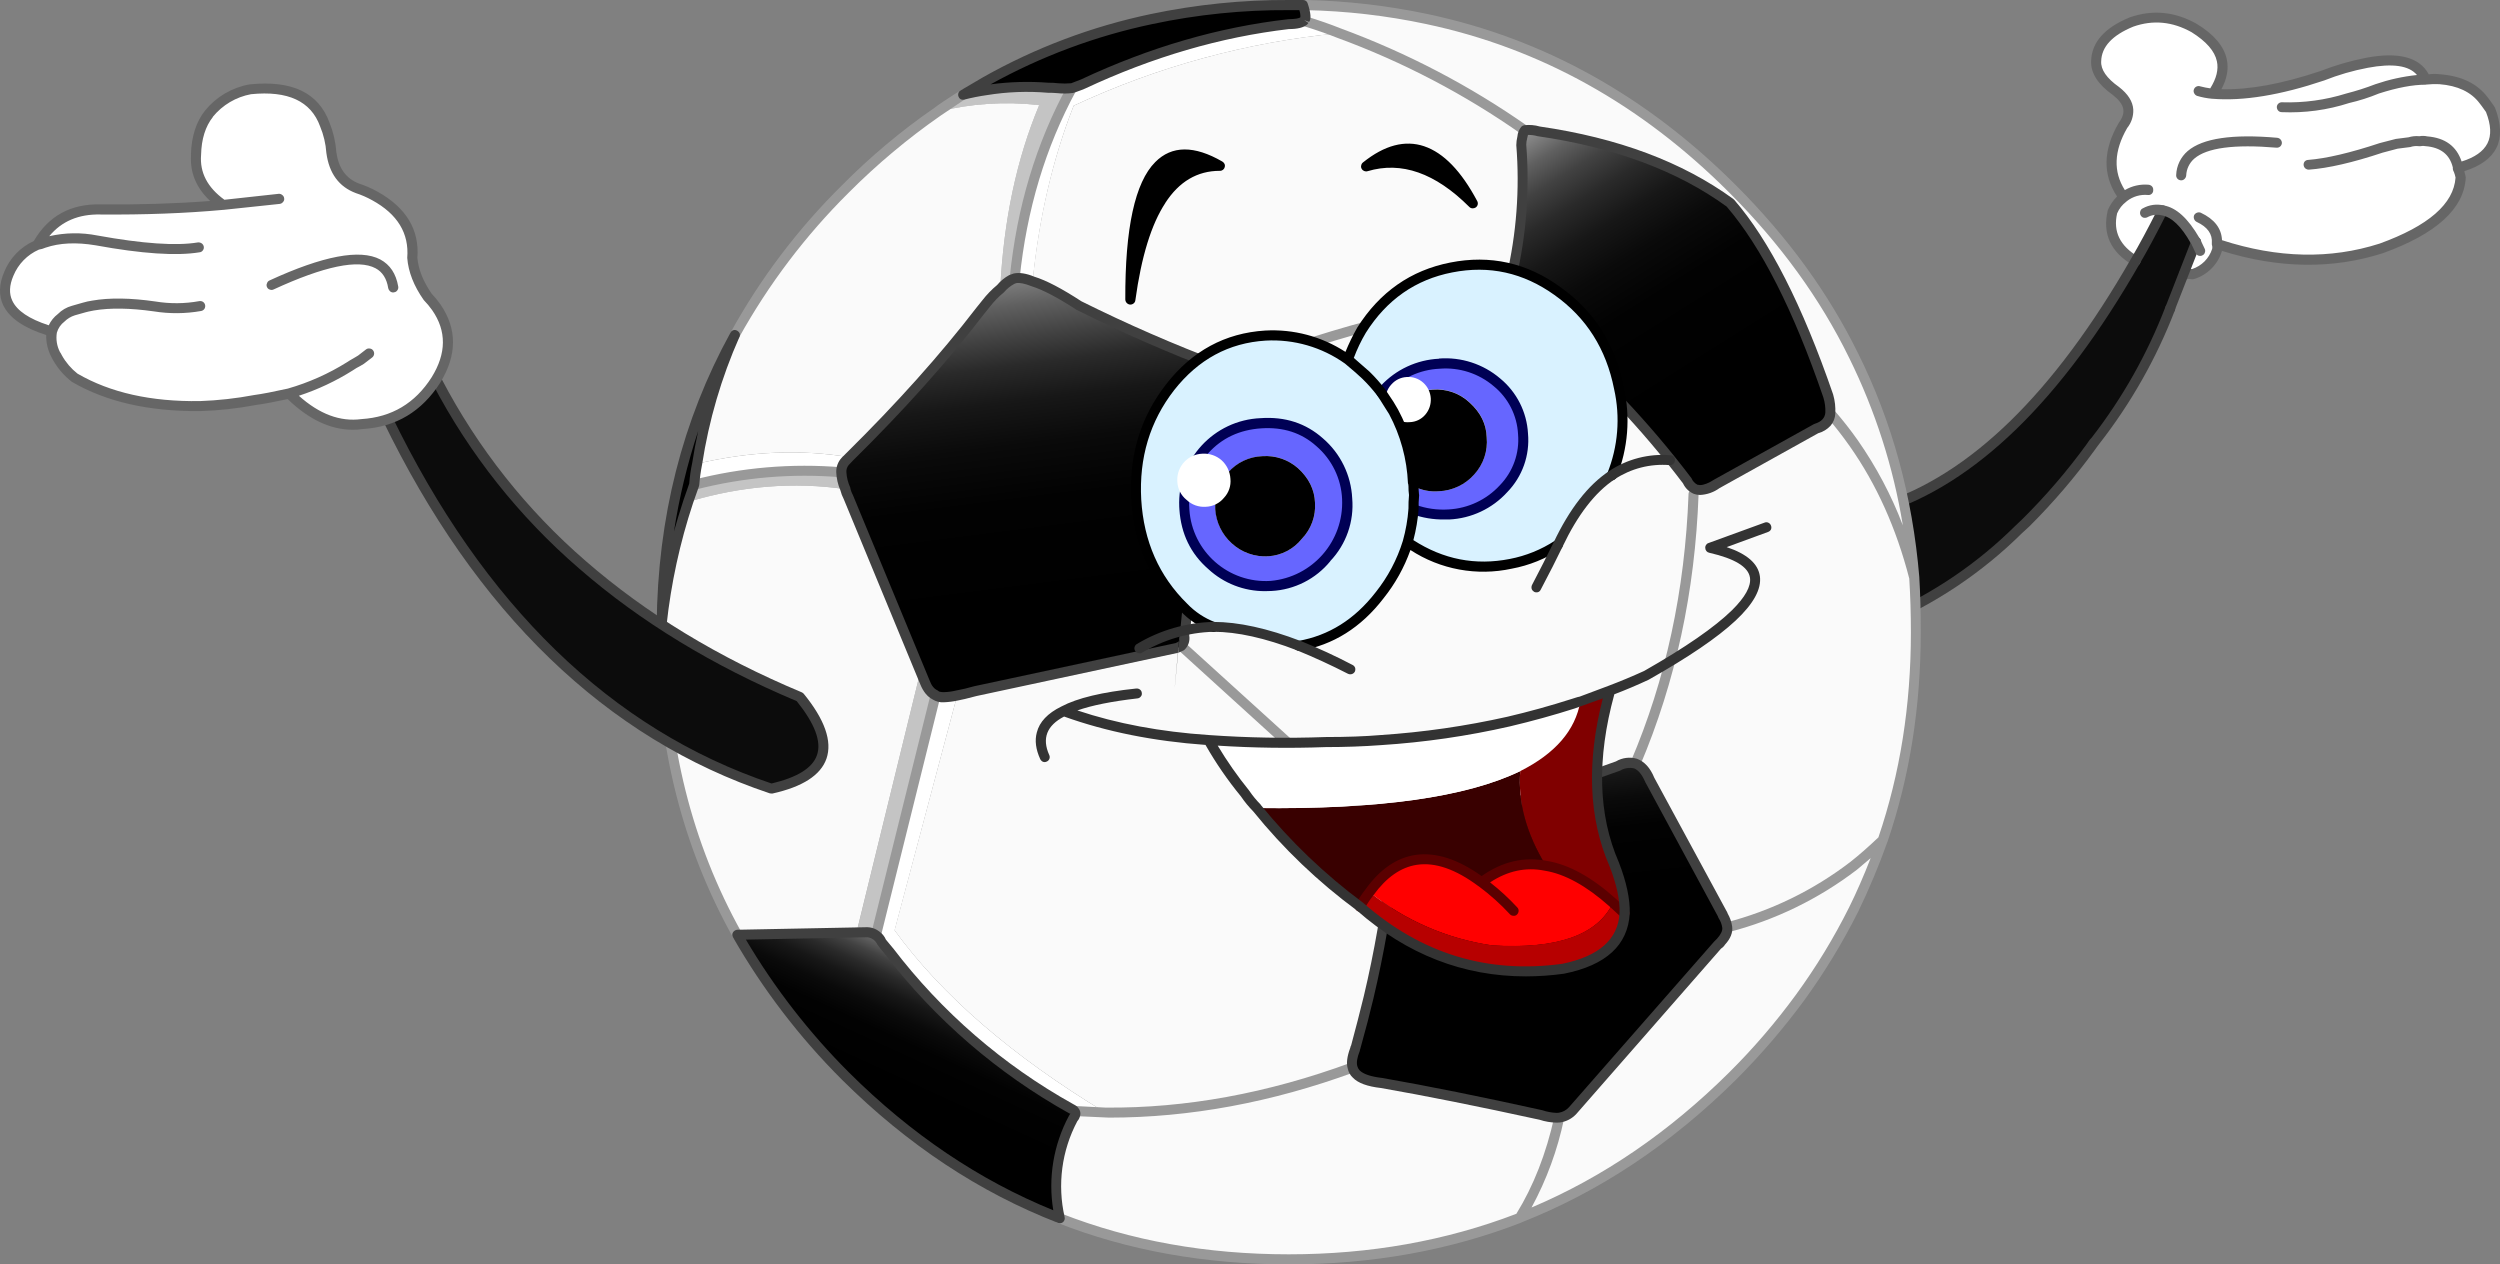
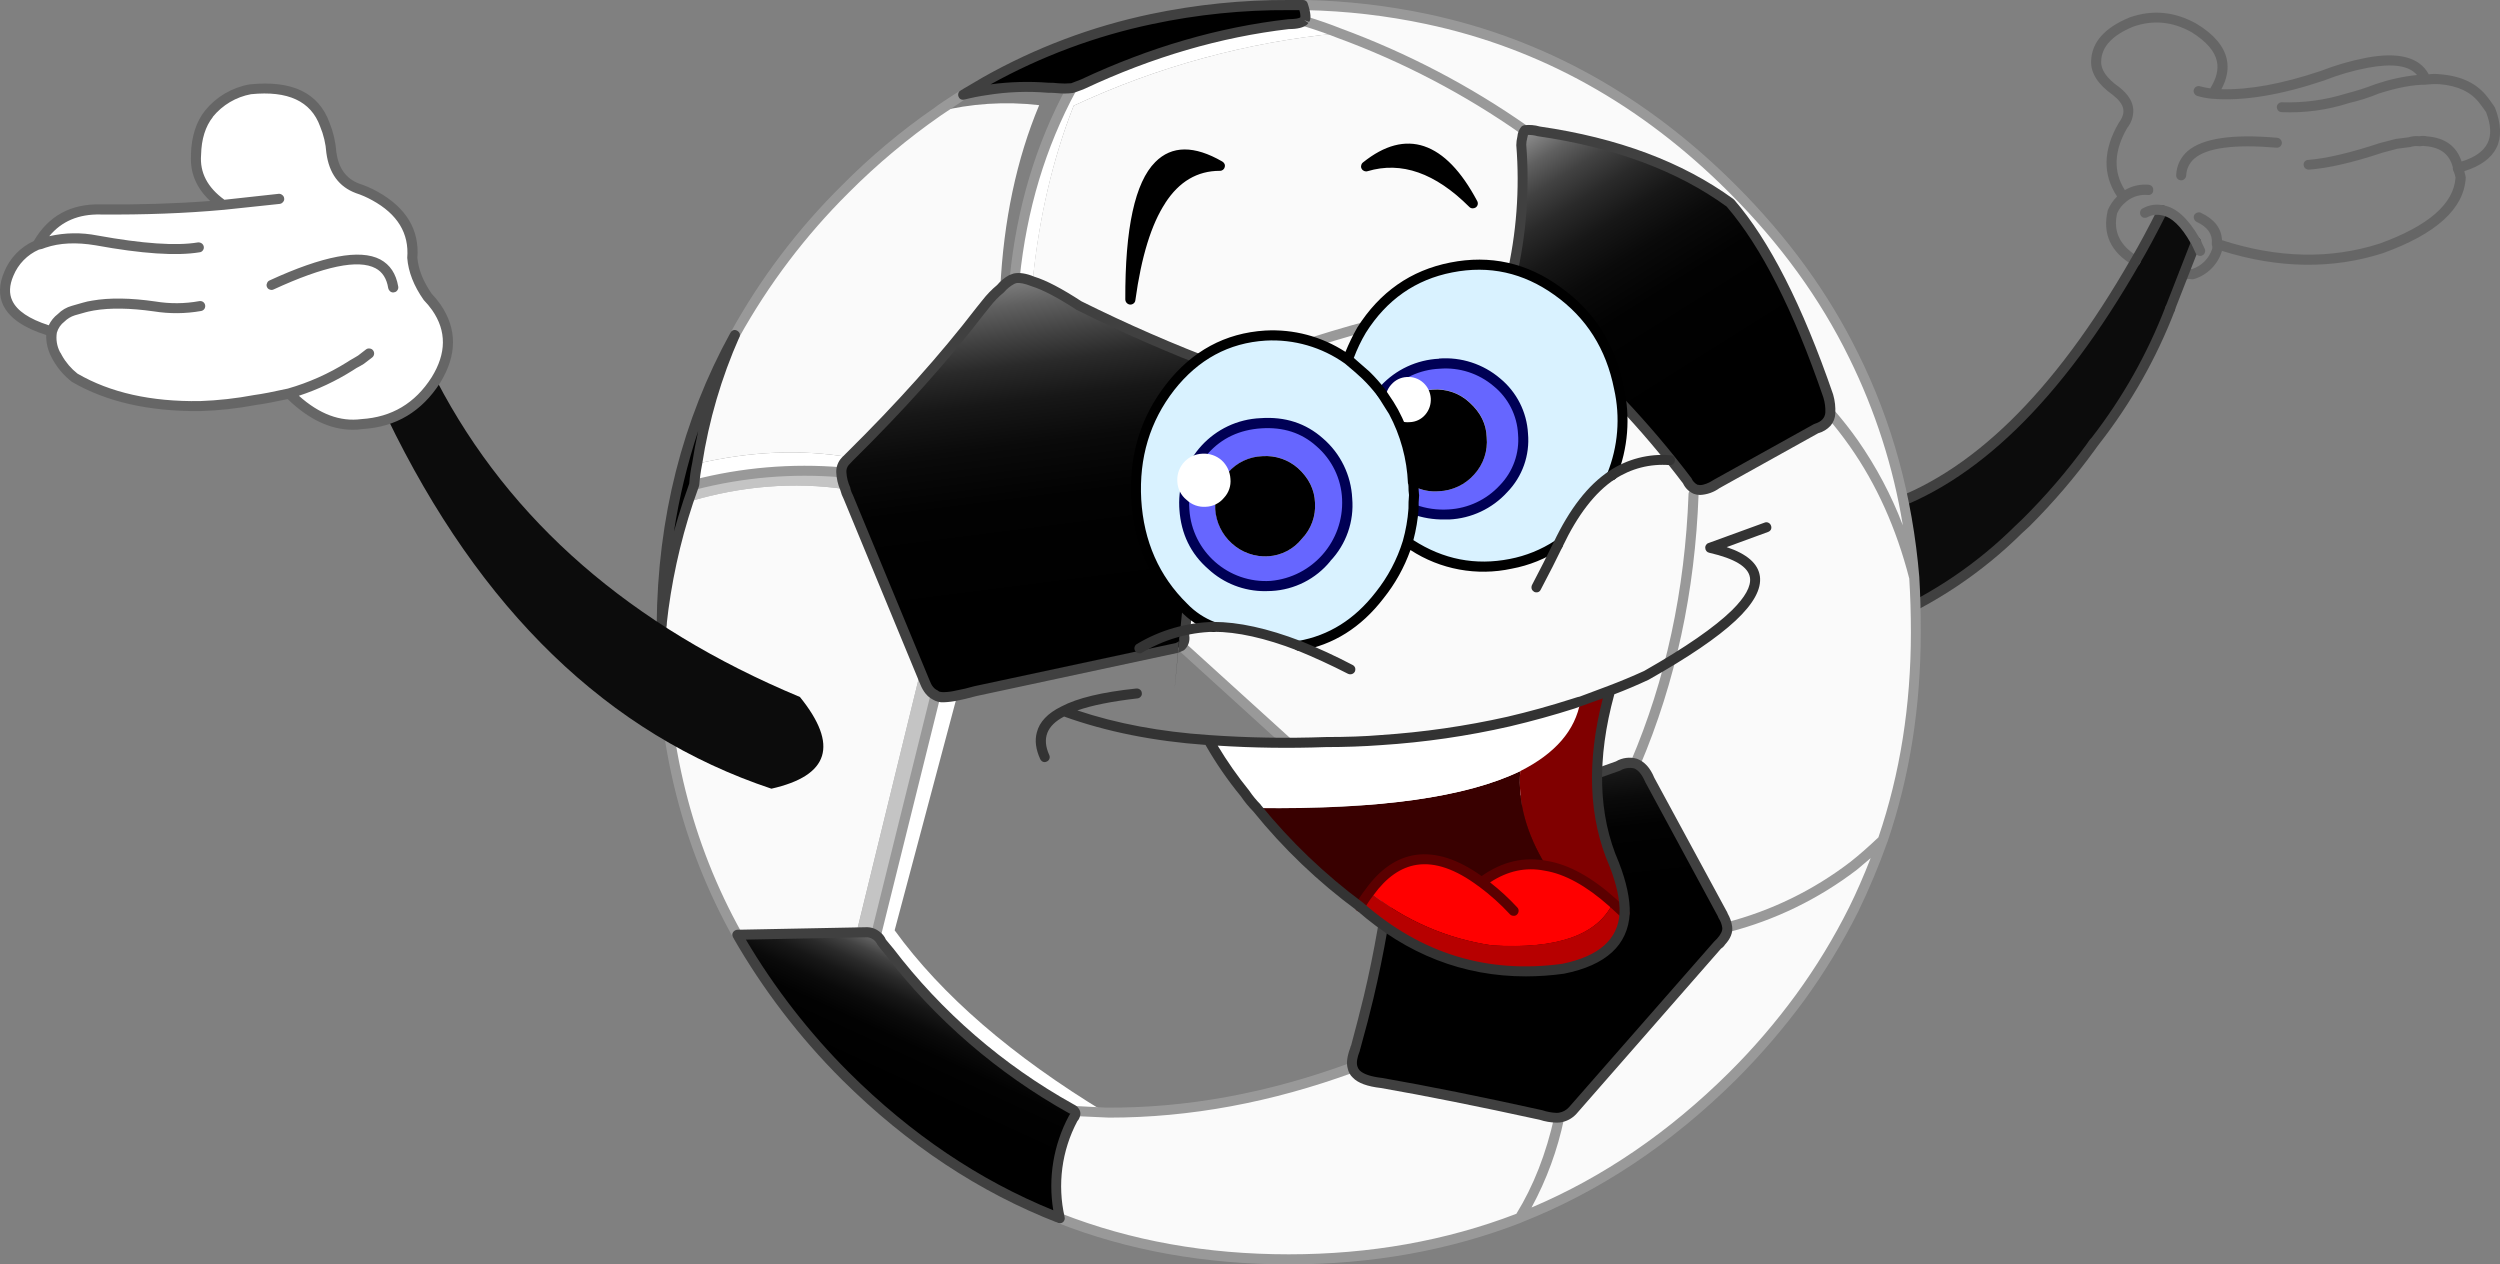
<svg xmlns="http://www.w3.org/2000/svg" version="1.0" id="Layer_1" x="0px" y="0px" viewBox="0 0 987.27 499.26" enable-background="new 0 0 987.27 499.26" xml:space="preserve">
  <rect x="0" y="0" width="987.27" height="499.26" fill="#808080" stroke="none" />
  <title>soccer1_0005</title>
-   <path fill="#FFFFFF" d="M963.41,31.25c-1.846-0.123-3.699-0.052-5.53,0.21c-2.74-6.853-10.463-9.097-23.17-6.73  c-6.012,1.155-11.9,2.886-17.58,5.17c-16.96,5.713-31.393,8.077-43.3,7.09c6.853-10,4.42-18.623-7.3-25.87  c-8.213-4.58-16.457-5.38-24.73-2.4c-9.12,3.687-13.787,8.837-14,15.45c-0.187,4,2.437,7.943,7.87,11.83  c5.333,4.16,6.253,8.647,2.76,13.46c-6.14,10.533-6.07,20.03,0.21,28.49c-1.926,1.406-3.422,3.321-4.32,5.53  c-2,8.313,1.023,14.833,9.07,19.56c3.027-5.1,6.593-11.767,10.7-20c4.44,0.753,8.717,4.753,12.83,12l0.43,0.43l-4.75,12.69  c0.438,0.145,0.912,0.145,1.35,0c0.593-0.019,1.187,0.028,1.77,0.14c4.648-1.298,8.311-4.881,9.71-9.5  c0.189-0.839,0.189-1.711,0-2.55c22.913,7.7,44.527,8.29,64.84,1.77c20.293-7.233,30.77-16.573,31.43-28.02  c-0.188-0.939-0.449-1.862-0.78-2.76c-0.248-0.27-0.328-0.653-0.21-1c13.087-3.493,17.363-11.07,12.83-22.73  c-0.047-0.093-0.967-1.427-2.76-4C977.047,34.663,971.257,31.91,963.41,31.25z" />
  <path fill="#0C0C0C" d="M867.32,95.53l-0.43-0.43c-4.113-7.273-8.39-11.273-12.83-12c-4.113,8.22-7.68,14.887-10.7,20  c-30.807,53.767-64.35,86.39-100.63,97.87l0.21,44.5c20.206-8.478,38.588-20.773,54.14-36.21l3-2.76  c9.343-9.314,17.942-19.345,25.72-30c0.38-0.52,0.9-1.253,1.56-2.2c12.435-15.922,22.425-33.61,29.64-52.48L867.32,95.53z" />
  <path fill="#404040" d="M858.81,121c-0.203-0.477-0.583-0.857-1.06-1.06c-0.508-0.189-1.071-0.164-1.56,0.07  c-0.475,0.187-0.841,0.575-1,1.06c-7.138,18.598-16.973,36.045-29.19,51.78c-0.483,0.472-0.912,0.995-1.28,1.56l-0.57,0.85  c-7.682,10.587-16.21,20.533-25.5,29.74l-2.91,2.76c-14.683,14.55-31.903,26.293-50.81,34.65l-0.21-41.53c0-1.105-0.895-2-2-2  s-2,0.895-2,2l0.21,44.5c0.002,0.649,0.319,1.257,0.85,1.63c0.336,0.222,0.728,0.343,1.13,0.35l0.78-0.14  c20.428-8.611,39.022-21.047,54.78-36.64l3-2.76c9.414-9.383,18.065-19.501,25.87-30.26l0.71-1c0.251-0.4,0.536-0.778,0.85-1.13  c12.568-16.063,22.678-33.904,30-52.94C859.083,122.003,859.05,121.461,858.81,121z" />
  <path fill="#666666" d="M859.87,70.58c0.379,0.38,0.884,0.608,1.42,0.64h0.07c0.51,0.005,0.998-0.201,1.35-0.57  c0.369-0.358,0.597-0.837,0.64-1.35c0.103-2.564,1.257-4.972,3.19-6.66c4.973-4.293,15.793-5.733,32.46-4.32  c0.511,0.044,1.019-0.11,1.42-0.43c0.406-0.339,0.661-0.824,0.71-1.35c0.043-1.084-0.762-2.015-1.84-2.13  c-17.667-1.56-29.453,0.187-35.36,5.24c-2.755,2.378-4.399,5.793-4.54,9.43c-0.055,0.545,0.127,1.088,0.5,1.49 M901.13,40.38  c-0.529,0.003-1.036,0.206-1.42,0.57c-0.369,0.352-0.575,0.84-0.57,1.35c0.003,0.529,0.206,1.036,0.57,1.42  c0.352,0.369,0.84,0.575,1.35,0.57c9.028,0.396,18.053-0.826,26.65-3.61c4.018-0.924,7.951-2.182,11.76-3.76  c7.227-2.313,13.343-3.47,18.35-3.47l0.43-0.07h0.07c1.661-0.177,3.332-0.223,5-0.14c7.227,0.567,12.517,3.07,15.87,7.51l0.92,1.2  c0.947,1.273,1.49,2.03,1.63,2.27c2,5.1,2.19,9.233,0.57,12.4s-5.02,5.553-10.2,7.16c-2-6.047-6.513-9.353-13.54-9.92  c-1.024-0.235-2.086-0.259-3.12-0.07c-1.454-0.141-2.922,0.005-4.32,0.43l-5,0.64l-6.31,1.63c-11.667,3.873-21.117,6.093-28.35,6.66  c-0.518,0.022-1.005,0.253-1.35,0.64c-0.668,0.879-0.497,2.134,0.382,2.803c0.358,0.272,0.798,0.416,1.248,0.407  c7.7-0.567,17.433-2.81,29.2-6.73l5.88-1.56l5-0.64c1.07-0.365,2.208-0.485,3.33-0.35h0.71c0.659-0.144,1.341-0.144,2,0  c5.953,0.473,9.543,3.283,10.77,8.43c-0.055,0.621,0.096,1.243,0.43,1.77c0.279,0.713,0.493,1.449,0.64,2.2  c-0.707,10.393-10.707,19.087-30,26.08c-19.467,6.233-40.207,5.783-62.22-1.35c-0.213-4.7-3.013-8.317-8.4-10.85  c-0.478-0.192-1.012-0.192-1.49,0c-0.493,0.173-0.898,0.532-1.13,1c-0.192,0.478-0.192,1.012,0,1.49c0.173,0.493,0.532,0.898,1,1.13  c4.3,2,6.3,4.81,6,8.43v0.5l0.07,0.28c0.147,0.459,0.171,0.949,0.07,1.42c-1.2,3.792-4.157,6.771-7.94,8l-1.7-0.07  c-0.239-0.018-0.479,0.006-0.71,0.07c-0.515-0.191-1.088-0.139-1.56,0.14c-0.468,0.232-0.827,0.637-1,1.13  c-0.193,0.491-0.141,1.044,0.14,1.49c0.232,0.468,0.637,0.827,1.13,1c0.738,0.324,1.568,0.374,2.34,0.14l1.42,0.14l0.64-0.07  c5.287-1.598,9.433-5.722,11.06-11v-0.15c22.393,6.993,43.583,7.3,63.57,0.92c21.167-7.653,32.08-17.6,32.74-29.84l-0.07-0.5  l-0.5-2.06c6.38-2,10.61-5.07,12.69-9.21c2.08-4.14,1.89-9.43-0.57-15.87c-0.233-0.427-0.9-1.397-2-2.91l-0.92-1.2  c-4.06-5.387-10.297-8.41-18.71-9.07c-1.507-0.191-3.033-0.191-4.54,0c-3.64-6.753-11.883-8.927-24.73-6.52  c-6.106,1.192-12.094,2.929-17.89,5.19c-15.167,5.1-28.253,7.51-39.26,7.23c2.22-4.113,2.93-8.057,2.13-11.83  c-1.133-5.2-5.103-9.867-11.91-14c-8.6-4.847-17.42-5.69-26.46-2.53c-9.907,4.087-14.977,9.827-15.21,17.22  c-0.187,4.773,2.697,9.26,8.65,13.46c2.267,1.793,3.6,3.54,4,5.24c0.4,1.7-0.167,3.59-1.7,5.67  c-6.233,10.667-6.47,20.377-0.71,29.13c-1.553,1.552-2.793,3.389-3.65,5.41c-2.22,9.333,1.113,16.587,10,21.76  c0.444,0.279,0.986,0.356,1.49,0.21c0.505-0.138,0.936-0.468,1.2-0.92c0.279-0.444,0.356-0.986,0.21-1.49  c-0.138-0.505-0.468-0.936-0.92-1.2c-7.187-4.24-9.953-9.94-8.3-17.1c0.789-1.862,2.063-3.479,3.69-4.68l0.14-0.14  c2.37-1.856,5.363-2.73,8.36-2.44c1.008,0.126,1.928-0.589,2.054-1.598c0.017-0.134,0.019-0.269,0.006-0.402  c0.046-0.523-0.136-1.041-0.5-1.42c-0.379-0.38-0.884-0.608-1.42-0.64c-3.239-0.269-6.482,0.475-9.28,2.13  c-4.627-7.273-4.32-15.447,0.92-24.52c1.668-2.057,2.525-4.654,2.41-7.3c-0.187-3.167-2.077-6.143-5.67-8.93  c-4.867-3.447-7.2-6.823-7-10.13c0.14-5.713,4.37-10.273,12.69-13.68c7.793-2.74,15.46-2.007,23,2.2  c5.813,3.64,9.147,7.467,10,11.48c0.707,3.213-0.167,6.78-2.62,10.7c-1.314-0.184-2.616-0.445-3.9-0.78  c-0.508-0.189-1.071-0.164-1.56,0.07c-0.468,0.232-0.827,0.637-1,1.13c-0.191,0.515-0.139,1.088,0.14,1.56  c0.232,0.468,0.637,0.827,1.13,1c1.924,0.571,3.901,0.95,5.9,1.13h0.14c12.14,0.993,26.857-1.417,44.15-7.23  c5.567-2.213,11.333-3.887,17.22-5c9.827-1.847,16.3-0.897,19.42,2.85c-5.575,0.584-11.066,1.795-16.37,3.61  c-3.775,1.455-7.631,2.687-11.55,3.69c-8.225,2.577-16.825,3.75-25.44,3.47L901.13,40.38z" />
  <path fill="#404040" d="M855.83,84c0.234-0.489,0.259-1.052,0.07-1.56c-0.137-0.513-0.508-0.931-1-1.13  c-0.464-0.236-1.006-0.262-1.49-0.07c-0.493,0.173-0.898,0.532-1.13,1c-4.053,8.053-7.593,14.64-10.62,19.76  c-30.52,53.333-63.687,85.667-99.5,97c-0.493,0.173-0.898,0.532-1.13,1c-0.281,0.446-0.333,0.999-0.14,1.49  c0.152,0.879,0.951,1.495,1.84,1.42l0.64-0.07c36.753-11.68,70.65-44.627,101.69-98.84c2.787-4.667,6.377-11.353,10.77-20.06   M858.83,122.49l10.28-26.29c0.189-0.484,0.164-1.026-0.07-1.49c-0.206-0.459-0.577-0.823-1.04-1.02  c-0.468-0.237-1.022-0.237-1.49,0c-0.496,0.212-0.88,0.622-1.06,1.13l-10.25,26.29c-0.192,0.478-0.192,1.012,0,1.49  c0.212,0.496,0.622,0.88,1.13,1.06l0.67,0.14c0.837,0.035,1.6-0.48,1.88-1.27L858.83,122.49z" />
  <path fill="#FAFAFA" d="M732,359.08c4.333-8.872,8.165-17.98,11.48-27.28c-4.373,4.133-8.2,7.487-11.48,10.06  c-14.833,11.431-31.849,19.705-50,24.31c0.14,1.793-0.663,3.66-2.41,5.6c-0.375,0.519-0.831,0.975-1.35,1.35L621,438.6  c-1.363,1.476-3.185,2.449-5.17,2.76c-3.333,15.12-8.53,28.3-15.59,39.54c30.52-12.093,58.52-30.76,84-56  c9.694-9.628,18.627-19.992,26.72-31C718.938,382.904,725.976,371.256,732,359.08z" />
  <path fill="#C4C4C4" d="M369.47,274.47c-1.793-0.8-3.187-2.467-4.18-5l-1.77-4.47l-25.3,103.4l3.76-0.21  c1.431-0.066,2.842,0.357,4,1.2L369.47,274.47z" />
  <path fill="#FFFFFF" d="M378,274.68c-4.58,0.947-7.413,0.877-8.5-0.21l-23.53,94.89c0.94,0.628,1.679,1.513,2.13,2.55  c0.853,1.18,1.853,2.433,3,3.76c19.416,25.401,43.853,46.533,71.79,62.08c0.565,0.179,1.061,0.528,1.42,1l12.26,0.64  c-36.947-22.393-64.703-46.393-83.27-72L378,274.68z" />
  <path fill="#FAFAFA" d="M600.78,57.19c0.022-0.935,0.166-1.863,0.43-2.76c-0.018-1.072,0.304-2.122,0.92-3  c-22.679-15.914-47.337-28.803-73.35-38.34C492.481,16.626,457.048,26.314,424,41.74c-8.313,21.167-13.723,44.293-16.23,69.38  c4.627,1.467,10.697,4.633,18.21,9.5c18.126,9.077,36.719,17.191,55.7,24.31c1.458,0.197,2.766,0.995,3.61,2.2  c36.114-14.478,73.812-24.638,112.31-30.27c-0.994-2.224-1.267-4.703-0.78-7.09C600.795,92.545,602.13,74.816,600.78,57.19z" />
  <path fill="#FAFAFA" d="M610.07,130.54c-6.567-5.007-10.723-9.567-12.47-13.68c-38.477,5.633-76.155,15.79-112.25,30.26  c0.683,1.362,0.809,2.937,0.35,4.39c-8.467,29.627-14.327,61.92-17.58,96.88c-0.177,0.219-0.253,0.502-0.21,0.78l0.78,0.57l-1,1.2  c0.347,1.473-0.079,3.021-1.13,4.11l86.39,78.52c1.527-1.113,3.261-1.909,5.1-2.34l80.72-28.7c2.143-1.243,4.687-1.602,7.09-1  c2.313,0.8,4.157,2.903,5.53,6.31l28.7,53c0.145,0.153,0.221,0.359,0.21,0.57c0.885,1.457,1.486,3.069,1.77,4.75  c18.151-4.605,35.167-12.879,50-24.31c3.26-2.553,7.087-5.907,11.48-10.06c8.667-25.467,13-52.82,13-82.06  c0-8.173-0.19-15.353-0.57-21.54c-5.147-20.173-13.147-37.89-24-53.15c-2.855-4.15-5.954-8.127-9.28-11.91  c-0.14,3.073-1.983,5.13-5.53,6.17l-39.07,21.76c-3.493,2.173-6.327,2.883-8.5,2.13c-1.433-0.579-2.58-1.7-3.19-3.12  C649.914,168.183,631.016,148.215,610.07,130.54z" />
  <path fill="#C4C4C4" d="M468.69,249.74l-0.78-0.57c-0.167,0.574-0.238,1.172-0.21,1.77L468.69,249.74z" />
  <path fill="#FFFFFF" d="M427.58,33.24c-1.887,0.753-3.327,1.297-4.32,1.63c-12.233,22.533-19.743,47.577-22.53,75.13  c1.7-0.427,4.063-0.05,7.09,1.13c2.5-25.093,7.893-48.223,16.18-69.39c33.049-15.419,68.482-25.1,104.78-28.63  c-5.053-2-9.59-3.583-13.61-4.75h-0.43C513.8,9.12,511.887,9.5,509,9.5C481.667,12.66,454.527,20.573,427.58,33.24z" />
  <path fill="#FFFFFF" d="M515.18,8.36l0.21-0.85l-0.64,0.85H515.18z" />
  <path fill="#FAFAFA" d="M515.18,8.36c4,1.18,8.537,2.763,13.61,4.75c26.013,9.537,50.671,22.426,73.35,38.34  c1.802-0.244,3.635-0.125,5.39,0.35c30.753,4.58,55.983,14.007,75.69,28.28c13.927,16.16,26.853,41.6,38.78,76.32  c0.677,2.175,0.942,4.458,0.78,6.73c3.305,3.772,6.383,7.735,9.22,11.87c10.82,15.26,18.82,32.977,24,53.15  c-2.298-30.534-10.446-60.342-24-87.8c-11.553-23.567-27.49-45.5-47.81-65.8c-35.007-35.033-75.21-57.38-120.61-67.04  C547.796,4.167,531.731,2.323,515.6,2h-1c0.993,2.927,1.253,4.77,0.78,5.53L515.18,8.36z" />
-   <path fill="#C4C4C4" d="M417.73,34.87c-1.27-0.16-2.55-0.231-3.83-0.21c-8.16-0.69-16.374-0.354-24.45,1  c-3.085,0.37-6.14,0.961-9.14,1.77l-6.73,4.32c-1.747,1.227-2.857,2.03-3.33,2.41c13.102-3.292,26.692-4.18,40.11-2.62  c-8.907,21.3-14.027,45.487-15.36,72.56c1.289-1.502,2.824-2.773,4.54-3.76c0.377-0.184,0.783-0.302,1.2-0.35  c2.787-27.547,10.3-52.587,22.54-75.12C421.433,35.013,419.577,35.013,417.73,34.87z" />
  <path fill="#C4C4C4" d="M333.9,193.18c-0.936-2.13-1.487-4.408-1.63-6.73c-19.513-1.607-39.158,0.083-58.11,5l-2.34,6.73  C292.84,191.873,313.533,190.207,333.9,193.18z" />
  <path fill="#FFFFFF" d="M333.9,182.13l1.56-1.56c-19.133-3.213-39.167-2.363-60.1,2.55c-0.606,2.73-1.007,5.501-1.2,8.29  c18.952-4.917,38.597-6.607,58.11-5C332.208,184.821,332.797,183.275,333.9,182.13z" />
  <path fill="#FAFAFA" d="M370.25,44.15c-33.028,22.94-60.411,53.085-80.08,88.16c-7.146,16.213-12.126,33.296-14.81,50.81  c20.927-4.913,40.96-5.763,60.1-2.55c18.463-18.069,35.683-37.366,51.54-57.76l2.41-3c1.66-2.092,3.533-4.006,5.59-5.71  c1.333-27.073,6.46-51.263,15.38-72.57C396.955,39.968,383.358,40.856,370.25,44.15z" />
  <path fill="#FAFAFA" d="M335,196.37c-0.534-1.001-0.915-2.076-1.13-3.19c-20.36-2.973-41.053-1.307-62.08,5  c-5.21,15.714-8.727,31.939-10.49,48.4v3.19c0,44,9.947,83.803,29.84,119.41l47.06-0.78L363.52,265L335,196.37z" />
  <path fill="#FAFAFA" d="M535.52,424.14c-0.685-0.703-1.154-1.588-1.35-2.55c-32.88,12-65.43,17.93-97.65,17.79l-12.26-0.64  c0.567,0.753,0.423,1.673-0.43,2.76c-6.432,12.109-8.319,26.12-5.32,39.5c27.593,10.82,57.76,16.23,90.5,16.23  c32.507,0,62.91-5.457,91.21-16.37c7.087-11.247,12.283-24.427,15.59-39.54c-2.474,0.125-4.95-0.214-7.3-1  c-22.44-5.007-43.393-9.237-62.86-12.69C540.69,427.097,537.313,425.933,535.52,424.14z" />
-   <path fill="#FAFAFA" d="M466.56,255.05c-0.573,0.317-1.164,0.6-1.77,0.85l-79.51,17c-2.553,0.707-4.987,1.297-7.3,1.77l-24.73,92.69  c18.567,25.607,46.323,49.607,83.27,72c32.22,0.14,64.77-5.79,97.65-17.79c-0.567-1.84-0.233-4.297,1-7.37  c-0.011-0.211,0.065-0.417,0.21-0.57c2.08-7.653,3.78-14.243,5.1-19.77c4.208-17.649,7.307-35.544,9.28-53.58v-0.78  c-0.019-0.233,0.057-0.464,0.21-0.64c0.343-2.071,1.405-3.955,3-5.32L466.56,255.05z" />
  <path fill="#999999" d="M534.81,423.43c0.508-0.18,0.918-0.564,1.13-1.06c0.236-0.464,0.262-1.006,0.07-1.49  c-0.173-0.493-0.532-0.898-1-1.13c-0.489-0.234-1.052-0.259-1.56-0.07c-32.927,12.093-65.22,18-96.88,17.72l-12.26-0.64  c-0.525-0.062-1.049,0.123-1.42,0.5c-0.791,0.756-0.853,1.999-0.14,2.83c0.358,0.369,0.837,0.597,1.35,0.64l13.9,0.63  c31.893,0,64.16-5.977,96.8-17.93 M371.39,275c0.146-0.504,0.069-1.046-0.21-1.49c-0.302-0.451-0.756-0.778-1.28-0.92  c-0.504-0.146-1.046-0.069-1.49,0.21c-0.45,0.252-0.762,0.692-0.85,1.2L344,368.86c-0.146,0.504-0.069,1.046,0.21,1.49  c0.264,0.452,0.695,0.782,1.2,0.92l0.5,0.07c0.436-0.009,0.858-0.16,1.2-0.43c0.359-0.254,0.612-0.631,0.71-1.06L371.39,275   M263.31,249.74v-3.19c0.005-0.51-0.201-0.998-0.57-1.35c-0.384-0.364-0.891-0.567-1.42-0.57c-0.532-0.015-1.046,0.191-1.42,0.57  c-0.369,0.352-0.575,0.84-0.57,1.35v3.19c0,44.313,10.04,84.447,30.12,120.4c0.325,0.635,0.987,1.024,1.7,1  c0.344,0,0.685-0.072,1-0.21c0.452-0.264,0.782-0.695,0.92-1.2c0.146-0.504,0.069-1.046-0.21-1.49  c-19.7-35.333-29.55-74.83-29.55-118.49 M332.12,188.45c0.537,0.103,1.091-0.057,1.49-0.43c0.369-0.358,0.597-0.837,0.64-1.35  c0.101-1.072-0.687-2.023-1.759-2.124c-0.027-0.003-0.054-0.005-0.081-0.006c-19.725-1.64-39.586,0.05-58.75,5  c-0.505,0.138-0.936,0.468-1.2,0.92c-0.279,0.444-0.356,0.986-0.21,1.49c0.144,0.923,0.98,1.575,1.91,1.49l0.5-0.07  c18.745-4.855,38.175-6.508,57.47-4.89 M380.74,35.5c-0.504-0.146-1.046-0.069-1.49,0.21l-6.73,4.39  c-1.747,1.18-2.88,1.983-3.4,2.41c-13.14,9.07-25.406,19.344-36.64,30.69c-17.395,17.171-32.215,36.767-44,58.18  c-0.279,0.444-0.356,0.986-0.21,1.49c0.173,0.493,0.532,0.898,1,1.13c0.265,0.197,0.59,0.296,0.92,0.28  c0.734,0.044,1.416-0.381,1.7-1.06c11.68-21.022,26.274-40.286,43.35-57.22c11.143-11.168,23.261-21.318,36.21-30.33l9.93-6.67  c0.45-0.252,0.762-0.692,0.85-1.2c0.146-0.504,0.069-1.046-0.21-1.49c-0.273-0.466-0.745-0.779-1.28-0.85 M670.8,195.24  c-0.003-0.529-0.206-1.036-0.57-1.42c-0.358-0.369-0.837-0.597-1.35-0.64c-0.554-0.025-1.094,0.182-1.49,0.57  c-0.369,0.352-0.575,0.84-0.57,1.35c-1.407,38.127-9.013,73.347-22.82,105.66c-0.189,0.503-0.189,1.057,0,1.56  c0.203,0.477,0.583,0.857,1.06,1.06l0.78,0.14c0.805,0.028,1.541-0.452,1.84-1.2c14-32.98,21.7-68.673,23.1-107.08 M467.78,253.63  c-0.371-0.377-0.895-0.562-1.42-0.5c-0.528-0.021-1.032,0.218-1.35,0.64c-0.377,0.371-0.562,0.895-0.5,1.42  c-0.021,0.528,0.218,1.032,0.64,1.35l86.39,78.52c0.362,0.345,0.85,0.526,1.35,0.5c0.549,0.03,1.079-0.208,1.42-0.64  c0.364-0.384,0.567-0.891,0.57-1.42c-0.032-0.536-0.26-1.041-0.64-1.42L467.78,253.63 M597.78,118.84  c0.547-0.034,1.047-0.323,1.35-0.78c0.329-0.422,0.457-0.966,0.35-1.49c-0.048-0.524-0.336-0.997-0.78-1.28  c-0.427-0.318-0.966-0.445-1.49-0.35c-38.648,5.63-76.494,15.81-112.75,30.33c-0.477,0.203-0.857,0.583-1.06,1.06  c-0.192,0.478-0.192,1.012,0,1.49c0.25,0.796,1.007,1.323,1.84,1.28l0.71-0.14C521.899,134.516,559.44,124.404,597.78,118.84   M425,35.79c0.237-0.485,0.287-1.041,0.14-1.56c-0.124-0.494-0.461-0.908-0.92-1.13c-0.485-0.237-1.041-0.287-1.56-0.14  c-0.494,0.124-0.908,0.461-1.13,0.92c-12.407,22.747-20.003,48.043-22.79,75.89c-0.044,0.511,0.11,1.019,0.43,1.42  c0.324,0.423,0.818,0.682,1.35,0.71l0.21,0.07c0.477,0.017,0.941-0.164,1.28-0.5c0.369-0.358,0.597-0.837,0.64-1.35  C405.43,82.867,412.88,58.09,425,35.79 M513.48,6.94c-0.339,0.394-0.517,0.901-0.5,1.42c-0.011,0.98,0.726,1.807,1.7,1.91  c4.667,1.42,9.153,2.98,13.46,4.68c25.846,9.476,50.341,22.295,72.86,38.13c0.336,0.222,0.728,0.343,1.13,0.35  c0.661,0.05,1.293-0.279,1.63-0.85c0.318-0.427,0.445-0.966,0.35-1.49c-0.102-0.523-0.408-0.984-0.85-1.28  c-22.8-15.977-47.573-28.934-73.7-38.55c-4.113-1.653-8.72-3.26-13.82-4.82l-1-0.07c-0.491-0.014-0.962,0.196-1.28,0.57   M513.18,0.56c-0.361,0.392-0.558,0.907-0.55,1.44c-0.034,1.071,0.807,1.966,1.878,2c0.041,0.001,0.081,0.001,0.122,0h0.92  c16.028,0.321,31.99,2.162,47.67,5.5c44.98,9.54,84.857,31.707,119.63,66.5c20.173,20.173,35.977,41.953,47.41,65.34  c10.306,20.866,17.448,43.15,21.19,66.12c-4.534-11.882-10.509-23.163-17.79-33.59c-2.934-4.16-6.081-8.166-9.43-12  c-0.324-0.423-0.818-0.682-1.35-0.71c-0.525-0.062-1.049,0.123-1.42,0.5c-0.417,0.359-0.673,0.871-0.71,1.42  c0.003,0.529,0.206,1.036,0.57,1.42c3.246,3.737,6.297,7.639,9.14,11.69c10.58,15.027,18.423,32.46,23.53,52.3  c0.427,6.9,0.64,13.987,0.64,21.26c0,28.82-4.277,55.797-12.83,80.93c-3.92,3.733-7.587,6.947-11,9.64  c-14.635,11.232-31.386,19.395-49.25,24c-0.505,0.138-0.936,0.468-1.2,0.92c-0.279,0.444-0.356,0.986-0.21,1.49  c0.138,0.505,0.468,0.936,0.92,1.2c0.444,0.279,0.986,0.356,1.49,0.21c18.394-4.739,35.649-13.125,50.74-24.66l5.46-4.61  c-2.787,7.133-5.62,13.607-8.5,19.42c-6.026,12.069-13.05,23.612-21,34.51c-7.99,10.93-16.827,21.215-26.43,30.76  c-23.767,23.573-49.767,41.337-78,53.29c5.957-10.98,10.279-22.771,12.83-35c0.146-0.504,0.069-1.046-0.21-1.49  c-0.302-0.451-0.756-0.778-1.28-0.92c-0.514-0.097-1.046,0.003-1.49,0.28c-0.442,0.296-0.748,0.757-0.85,1.28  c-3.213,14.553-8.213,27.333-15,38.34c-27.827,10.667-57.78,16-89.86,16c-32.46,0-62.39-5.363-89.79-16.09  c-1.016-0.376-2.146,0.125-2.55,1.13c-0.19,0.503-0.19,1.057,0,1.56c0.187,0.475,0.575,0.841,1.06,1  c27.827,10.913,58.253,16.37,91.28,16.37c32.88,0,63.493-5.503,91.84-16.51l0.07-0.07c30.807-12.14,59.037-30.92,84.69-56.34  c9.776-9.764,18.795-20.258,26.98-31.39c8.051-11.095,15.184-22.827,21.33-35.08c4.319-8.93,8.151-18.086,11.48-27.43l0.07-0.14  c8.74-25.653,13.11-53.197,13.11-82.63c0-8.22-0.19-15.423-0.57-21.61V228c-2.667-31.94-10.723-61.42-24.17-88.44  c-11.667-23.767-27.73-45.877-48.19-66.33C650.267,37.877,609.733,15.333,564,5.6c-15.922-3.379-32.127-5.254-48.4-5.6h-1  c-0.528-0.012-1.038,0.194-1.41,0.57L513.18,0.56z" />
  <linearGradient id="SVGID_1_" gradientUnits="userSpaceOnUse" x1="534.007" y1="235.518" x2="541.007" y2="287.498" gradientTransform="matrix(1.42 0 0 1.42 -319.89 -383.72)">
    <stop offset="0" style="stop-color:#FFFFFF" />
    <stop offset="0.04" style="stop-color:#DADADA" />
    <stop offset="0.08" style="stop-color:#ADADAD" />
    <stop offset="0.14" style="stop-color:#838383" />
    <stop offset="0.19" style="stop-color:#606060" />
    <stop offset="0.25" style="stop-color:#424242" />
    <stop offset="0.32" style="stop-color:#2A2A2A" />
    <stop offset="0.4" style="stop-color:#171717" />
    <stop offset="0.49" style="stop-color:#0A0A0A" />
    <stop offset="0.6" style="stop-color:#020202" />
    <stop offset="0.83" style="stop-color:#000000" />
  </linearGradient>
  <path fill="url(#SVGID_1_)" d="M423.26,34.87c0.993-0.333,2.433-0.877,4.32-1.63C454.527,20.573,481.667,12.66,509,9.5  c2.88,0,4.793-0.377,5.74-1.13l0.64-0.85c0.473-0.753,0.213-2.597-0.78-5.53H509c-18.265-0.089-36.487,1.765-54.36,5.53  c-22.827,4.861-44.797,13.112-65.18,24.48c-4.113,2.407-7.16,4.203-9.14,5.39c3-0.809,6.055-1.4,9.14-1.77  c8.076-1.354,16.29-1.69,24.45-1c1.28-0.021,2.56,0.05,3.83,0.21C419.576,34.985,421.422,34.998,423.26,34.87z" />
  <path fill="#404040" d="M413.91,36.64c1.182-0.015,2.363,0.032,3.54,0.14c2.098,0.236,4.218,0.213,6.31-0.07  c0.567-0.14,1.653-0.517,3.26-1.13l1.42-0.57c26.74-12.52,53.593-20.363,80.56-23.53c3.4,0,5.787-0.59,7.16-1.77l0.57-0.64L515,7.94  l2,0.71c0.853-1.133,0.663-3.543-0.57-7.23c-0.201-0.84-0.956-1.43-1.82-1.42H509c-18.407-0.075-36.769,1.803-54.78,5.6  c-23.074,4.869-45.27,13.232-65.82,24.8l-9.07,5.32c-0.415,0.224-0.722,0.606-0.85,1.06c-0.143,0.467-0.119,0.969,0.07,1.42  c0.257,0.749,0.979,1.238,1.77,1.2l0.5-0.07c2.941-0.758,5.922-1.349,8.93-1.77c7.988-1.303,16.106-1.612,24.17-0.92 M509,4h4.11  c0.307,0.863,0.453,1.775,0.43,2.69V6.8c-0.473,0.473-2.057,0.733-4.75,0.78c-27.447,3.12-54.753,11.057-81.92,23.81L423,32.88  c-1.697,0.142-3.403,0.142-5.1,0c-1.294-0.159-2.597-0.229-3.9-0.21c-7.608-0.589-15.257-0.375-22.82,0.64  c19.993-11.08,41.531-19.106,63.9-23.81C472.804,5.736,490.881,3.892,509,4z" />
  <path d="M274.16,191.41c0.193-2.789,0.594-5.56,1.2-8.29c2.684-17.514,7.664-34.597,14.81-50.81  c-18.847,34.393-28.46,72.473-28.84,114.24c1.763-16.461,5.28-32.686,10.49-48.4L274.16,191.41z" />
  <path fill="#404040" d="M292,133.09c0.234-0.464,0.259-1.006,0.07-1.49c-0.226-0.461-0.599-0.834-1.06-1.06  c-0.436-0.233-0.947-0.283-1.42-0.14c-0.493,0.173-0.898,0.532-1.13,1c-19.04,34.667-28.75,73.053-29.13,115.16  c-0.007,0.496,0.172,0.978,0.5,1.35c0.357,0.37,0.837,0.598,1.35,0.64h0.14c0.477,0.017,0.941-0.164,1.28-0.5  c0.376-0.324,0.607-0.785,0.64-1.28c1.761-16.324,5.254-32.415,10.42-48l2.34-6.66l0.14-0.57c0.215-2.737,0.592-5.458,1.13-8.15  C279.933,166.045,284.886,149.131,292,133.09 M273.38,182.7c-0.584,2.733-0.985,5.503-1.2,8.29l-2.27,6.52  c-1.56,4.82-2.813,8.953-3.76,12.4c2.072-13.475,5.273-26.752,9.57-39.69C274.773,174.52,273.993,178.68,273.38,182.7z" />
  <linearGradient id="SVGID_2_" gradientUnits="userSpaceOnUse" x1="505.869" y1="329.509" x2="519.869" y2="439.479" gradientTransform="matrix(1.42 0 0 1.42 -319.89 -383.72)">
    <stop offset="0" style="stop-color:#FFFFFF" />
    <stop offset="0.04" style="stop-color:#DADADA" />
    <stop offset="0.1" style="stop-color:#ADADAD" />
    <stop offset="0.16" style="stop-color:#838383" />
    <stop offset="0.23" style="stop-color:#606060" />
    <stop offset="0.31" style="stop-color:#424242" />
    <stop offset="0.38" style="stop-color:#2A2A2A" />
    <stop offset="0.47" style="stop-color:#171717" />
    <stop offset="0.58" style="stop-color:#0A0A0A" />
    <stop offset="0.72" style="stop-color:#020202" />
    <stop offset="1" style="stop-color:#000000" />
  </linearGradient>
  <path fill="url(#SVGID_2_)" d="M485.34,147.12c-0.844-1.205-2.152-2.003-3.61-2.2c-18.991-7.114-37.594-15.226-55.73-24.3  c-7.513-4.867-13.583-8.033-18.21-9.5c-3.027-1.18-5.39-1.557-7.09-1.13c-0.417,0.048-0.823,0.166-1.2,0.35  c-1.701,0.991-3.223,2.262-4.5,3.76c-2.037,1.717-3.891,3.64-5.53,5.74l-2.41,3c-15.873,20.396-33.11,39.693-51.59,57.76l-1.56,1.56  c-1.114,1.155-1.703,2.717-1.63,4.32c0.143,2.322,0.694,4.6,1.63,6.73c0.215,1.114,0.596,2.189,1.13,3.19l30.26,73.13  c0.993,2.507,2.387,4.173,4.18,5c1.087,1.087,3.92,1.157,8.5,0.21c2.313-0.473,4.747-1.063,7.3-1.77l79.51-17  c0.606-0.25,1.197-0.533,1.77-0.85c1.051-1.089,1.477-2.637,1.13-4.11c-0.028-0.598,0.043-1.196,0.21-1.77  c-0.043-0.278,0.033-0.561,0.21-0.78c3.26-34.96,9.12-67.253,17.58-96.88C486.168,150.106,486.042,148.502,485.34,147.12z" />
  <path fill="#404040" d="M487.61,151.94c0.56-1.938,0.356-4.017-0.57-5.81c-1.046-1.605-2.719-2.694-4.61-3  c-18.844-7.1-37.314-15.154-55.34-24.13c-7.747-5.053-13.937-8.29-18.57-9.71c-3.213-1.333-5.953-1.76-8.22-1.28l-1.77,0.64  c-1.813,0.992-3.424,2.315-4.75,3.9c-2.177,1.809-4.149,3.851-5.88,6.09l-2.41,3c-14.173,18.453-31.337,37.623-51.49,57.51  l-1.56,1.56c-1.462,1.548-2.253,3.611-2.2,5.74c0.094,2.467,0.647,4.895,1.63,7.16c0.309,1.229,0.762,2.417,1.35,3.54l30.19,73.06  c1.18,2.927,2.81,4.927,4.89,6c1.308,0.829,2.844,1.224,4.39,1.13c1.884-0.073,3.758-0.31,5.6-0.71  c1.373-0.233,3.83-0.823,7.37-1.77l79.65-17.08l1.77-0.78c0.303-0.088,0.573-0.262,0.78-0.5c1.472-1.435,2.135-3.507,1.77-5.53  c-0.026-0.382,0.022-0.766,0.14-1.13l0.07-0.57l0.21-0.71C473.35,213.52,479.203,181.313,487.61,151.94 M481.3,146.94  c0.923,0.087,1.769,0.55,2.34,1.28c0.403,0.867,0.454,1.857,0.14,2.76c-8.36,29.247-14.22,61.513-17.58,96.8  c-5.04,52.93-0.09,0.4-0.28,1.06c-0.196,0.764-0.243,1.558-0.14,2.34c0.116,0.783-0.035,1.583-0.43,2.27l-0.64,0.28l-0.35,0.21  L384.71,271c-2.355,0.694-4.745,1.261-7.16,1.7c-1.579,0.386-3.195,0.601-4.82,0.64c-0.5,0.007-1-0.04-1.49-0.14  c-0.138-0.063-0.282-0.11-0.43-0.14l-0.57-0.43c-1.333-0.567-2.373-1.867-3.12-3.9l-30.32-73.28c-0.515-0.935-0.873-1.949-1.06-3  c-0.869-1.889-1.375-3.924-1.49-6c-0.075-1.065,0.286-2.116,1-2.91l1.56-1.63c20.267-20,37.533-39.3,51.8-57.9l2.34-2.91  c1.625-2.092,3.48-3.994,5.53-5.67c1.146-1.361,2.541-2.491,4.11-3.33l0.71-0.28c1.42-0.233,3.42,0.167,6,1.2  c4.44,1.373,10.393,4.49,17.86,9.35c18.276,9.146,37.015,17.337,56.14,24.54V146.94z" />
  <linearGradient id="SVGID_3_" gradientUnits="userSpaceOnUse" x1="492.618" y1="531.526" x2="469.968" y2="580.856" gradientTransform="matrix(1.42 0 0 1.42 -319.89 -383.72)">
    <stop offset="0" style="stop-color:#FFFFFF" />
    <stop offset="0.04" style="stop-color:#DADADA" />
    <stop offset="0.08" style="stop-color:#ADADAD" />
    <stop offset="0.14" style="stop-color:#838383" />
    <stop offset="0.19" style="stop-color:#606060" />
    <stop offset="0.25" style="stop-color:#424242" />
    <stop offset="0.32" style="stop-color:#2A2A2A" />
    <stop offset="0.4" style="stop-color:#171717" />
    <stop offset="0.49" style="stop-color:#0A0A0A" />
    <stop offset="0.6" style="stop-color:#020202" />
    <stop offset="0.83" style="stop-color:#000000" />
  </linearGradient>
  <path fill="url(#SVGID_3_)" d="M348.07,371.91c-0.451-1.036-1.19-1.922-2.13-2.55c-1.158-0.843-2.569-1.266-4-1.2l-50.81,1  c11.723,20.392,26.091,39.145,42.73,55.77c25.607,25.467,53.813,44.177,84.62,56.13c-3.009-13.392-1.121-27.419,5.32-39.54  c0.853-1.087,0.997-2.007,0.43-2.76c-0.359-0.472-0.855-0.821-1.42-1c-27.945-15.548-52.389-36.683-71.81-62.09  C349.9,374.343,348.923,373.09,348.07,371.91z" />
  <path fill="#404040" d="M352.61,374.39l-2.76-3.33c-0.562-1.324-1.497-2.457-2.69-3.26c-1.5-1.144-3.356-1.721-5.24-1.63l-50.81,1  c-0.666,0.07-1.265,0.438-1.63,1c-0.384,0.611-0.384,1.389,0,2c11.773,20.56,26.234,39.46,43,56.2  c25.84,25.653,54.28,44.503,85.32,56.55c0.219,0.111,0.465,0.16,0.71,0.14c0.465,0.019,0.921-0.134,1.28-0.43  c0.574-0.492,0.822-1.266,0.64-2c-2.925-12.805-1.151-26.234,5-37.84c0.654-0.733,1.072-1.646,1.2-2.62  c0.119-0.802-0.086-1.619-0.57-2.27c-0.345-0.586-0.834-1.075-1.42-1.42l-0.78-0.43c-27.727-15.434-51.972-36.422-71.22-61.65   M344.92,371.07c0.703,0.544,1.262,1.251,1.63,2.06c0.853,1.18,1.853,2.433,3,3.76c19.696,25.674,44.441,47.043,72.71,62.79  c0.126,0.085,0.283,0.111,0.43,0.07l-0.57,0.92c-6.102,11.41-8.27,24.513-6.17,37.28c-29.3-11.92-56.203-30.07-80.71-54.45  c-15.708-15.703-29.375-33.322-40.68-52.44l47.41-0.92c1.048-0.045,2.078,0.281,2.91,0.92L344.92,371.07z" />
  <linearGradient id="SVGID_4_" gradientUnits="userSpaceOnUse" x1="643.915" y1="458.855" x2="651.915" y2="532.855" gradientTransform="matrix(1.42 0 0 1.42 -319.89 -383.72)">
    <stop offset="0" style="stop-color:#FFFFFF" />
    <stop offset="0.04" style="stop-color:#DADADA" />
    <stop offset="0.08" style="stop-color:#ADADAD" />
    <stop offset="0.14" style="stop-color:#838383" />
    <stop offset="0.19" style="stop-color:#606060" />
    <stop offset="0.25" style="stop-color:#424242" />
    <stop offset="0.32" style="stop-color:#2A2A2A" />
    <stop offset="0.4" style="stop-color:#171717" />
    <stop offset="0.49" style="stop-color:#0A0A0A" />
    <stop offset="0.6" style="stop-color:#020202" />
    <stop offset="0.83" style="stop-color:#000000" />
  </linearGradient>
  <path fill="url(#SVGID_4_)" d="M550,338.89l-0.21,1.42c-1.973,18.036-5.072,35.931-9.28,53.58c-1.333,5.527-3.033,12.117-5.1,19.77  c-0.145,0.153-0.221,0.359-0.21,0.57c-1.227,3.073-1.56,5.53-1,7.37c0.196,0.962,0.665,1.847,1.35,2.55  c1.793,1.793,5.17,2.973,10.13,3.54c19.467,3.447,40.42,7.677,62.86,12.69c2.35,0.786,4.826,1.125,7.3,1  c1.984-0.319,3.802-1.299,5.16-2.78l57.33-65.48c0.519-0.375,0.975-0.831,1.35-1.35c1.747-1.94,2.55-3.807,2.41-5.6  c-0.284-1.681-0.885-3.293-1.77-4.75c0.011-0.211-0.065-0.417-0.21-0.57l-28.7-53c-1.373-3.4-3.217-5.503-5.53-6.31  c-2.403-0.602-4.947-0.243-7.09,1l-80.72,28.7c-1.839,0.431-3.573,1.227-5.1,2.34C551.388,334.947,550.337,336.827,550,338.89z" />
  <path fill="#404040" d="M557.56,329.32c-2.159,0.524-4.197,1.461-6,2.76c-1.907,1.695-3.165,4-3.56,6.52l-0.21,1.49  c-1.96,17.937-5.036,35.735-9.21,53.29c-1.607,6.567-3.273,13.04-5,19.42c-0.184,0.306-0.303,0.646-0.35,1  c-1.273,3.4-1.607,6.117-1,8.15c0.266,1.385,0.966,2.65,2,3.61c2,2.127,5.71,3.497,11.13,4.11  c17.573,3.073,38.457,7.253,62.65,12.54c2.173,0.716,4.442,1.097,6.73,1.13c0.451,0.014,0.903-0.01,1.35-0.07  c2.482-0.344,4.764-1.547,6.45-3.4l57.12-65.27c0.632-0.394,1.166-0.928,1.56-1.56c2.173-2.36,3.117-4.723,2.83-7.09  c-0.245-1.823-0.846-3.58-1.77-5.17c-0.117-0.375-0.285-0.732-0.5-1.06l-28.49-52.58c-1.607-3.92-3.897-6.423-6.87-7.51  c-2.791-0.804-5.791-0.421-8.29,1.06l-80.51,28.63 M551.81,340.59l0.14-1.35c0.278-1.537,1.05-2.942,2.2-4  c1.417-0.99,3.003-1.712,4.68-2.13l80.93-28.77c1.658-1.002,3.637-1.331,5.53-0.92c1.7,0.667,3.187,2.487,4.46,5.46l28.63,52.94  l0.28,0.71c0.793,1.167,1.303,2.502,1.49,3.9c0.093,1.18-0.593,2.597-2.06,4.25l-1.2,1.2l-57.26,65.34c-1.04,1.172-2.453,1.95-4,2.2  l-0.85,0.07c-1.955-0.069-3.889-0.426-5.74-1.06c-24.027-5.32-45.087-9.563-63.18-12.73c-4.487-0.52-7.463-1.52-8.93-3  c-0.441-0.484-0.76-1.067-0.93-1.7c-0.38-1.42-0.047-3.42,1-6l0.07-0.43l0.14-0.43c2.173-7.793,3.897-14.407,5.17-19.84  c4.18-17.702,7.305-35.637,9.36-53.71H551.81z" />
  <linearGradient id="SVGID_5_" gradientUnits="userSpaceOnUse" x1="646.686" y1="291.736" x2="710.686" y2="393.716" gradientTransform="matrix(1.42 0 0 1.42 -319.89 -383.72)">
    <stop offset="0" style="stop-color:#FFFFFF" />
    <stop offset="0.04" style="stop-color:#DADADA" />
    <stop offset="0.08" style="stop-color:#ADADAD" />
    <stop offset="0.14" style="stop-color:#838383" />
    <stop offset="0.19" style="stop-color:#606060" />
    <stop offset="0.25" style="stop-color:#424242" />
    <stop offset="0.32" style="stop-color:#2A2A2A" />
    <stop offset="0.4" style="stop-color:#171717" />
    <stop offset="0.49" style="stop-color:#0A0A0A" />
    <stop offset="0.6" style="stop-color:#020202" />
    <stop offset="0.83" style="stop-color:#000000" />
  </linearGradient>
  <path fill="url(#SVGID_5_)" d="M601.21,54.43c-0.264,0.897-0.408,1.825-0.43,2.76c1.337,17.628-0.012,35.357-4,52.58  c-0.487,2.387-0.214,4.866,0.78,7.09c1.747,4.113,5.903,8.673,12.47,13.68c20.946,17.675,39.844,37.643,56.34,59.53  c0.61,1.42,1.757,2.541,3.19,3.12c2.173,0.753,5.007,0.043,8.5-2.13l39.12-21.76c3.547-1.04,5.39-3.097,5.53-6.17  c0.162-2.272-0.103-4.555-0.78-6.73c-11.907-34.727-24.827-60.167-38.76-76.32c-19.7-14.267-44.93-23.693-75.69-28.28  c-1.755-0.475-3.588-0.594-5.39-0.35C601.493,52.327,601.185,53.369,601.21,54.43z" />
  <path fill="#404040" d="M684.69,78.8l-0.28-0.28c-20-14.553-45.44-24.073-76.32-28.56c-2.002-0.582-4.101-0.752-6.17-0.5  c-0.425,0.073-0.819,0.271-1.13,0.57c-0.907,1.11-1.451,2.471-1.56,3.9c-0.271,1.114-0.415,2.254-0.43,3.4  c1.393,17.414,0.077,34.939-3.9,51.95c-0.575,2.814-0.254,5.738,0.92,8.36c1.94,4.533,6.273,9.33,13,14.39  c20.73,17.508,39.458,37.259,55.84,58.89c0.855,1.852,2.37,3.318,4.25,4.11c0.796,0.284,1.635,0.429,2.48,0.43  c2.758-0.133,5.416-1.068,7.65-2.69l39-21.69c1.847-0.502,3.516-1.51,4.82-2.91c1.168-1.341,1.842-3.042,1.91-4.82  c0.148-2.557-0.139-5.12-0.85-7.58c-12.14-35.247-25.203-60.913-39.19-77 M603.41,53.29c1.295-0.026,2.586,0.142,3.83,0.5  c30.287,4.393,55.16,13.653,74.62,27.78c13.747,16,26.48,41.133,38.2,75.4c0.609,1.939,0.873,3.97,0.78,6  c-0.187,2.127-1.58,3.59-4.18,4.39l-0.35,0.14L677,189.36c-2.267,1.467-4.157,2.2-5.67,2.2l-1-0.14  c-1.059-0.544-1.888-1.449-2.34-2.55c-16.641-21.987-35.664-42.066-56.72-59.87c-6.233-4.773-10.177-9.05-11.83-12.83  c-0.861-1.876-1.109-3.975-0.71-6c4.047-17.356,5.396-35.233,4-53c0.01-0.838,0.128-1.672,0.35-2.48L603.41,53.29z" />
  <path fill="#0C0C0C" d="M170,152.08c-1.112,1.413-2.318,2.749-3.61,4c-1.942,1.628-3.975,3.144-6.09,4.54  c-2.318,1.684-4.842,3.065-7.51,4.11c36.807,76.327,87.42,125.237,151.84,146.73c22.867-5.147,26.623-17.217,11.27-36.21  c-66.76-27.873-114.55-69.45-143.37-124.73c-0.083-0.31-0.229-0.6-0.43-0.85c-0.555,0.697-1.146,1.364-1.77,2  C170.246,151.826,170.134,151.965,170,152.08z" />
-   <path fill="#404040" d="M154.53,163.84c-0.232-0.468-0.637-0.827-1.13-1c-0.484-0.189-1.026-0.164-1.49,0.07  c-0.492,0.199-0.863,0.617-1,1.13c-0.189,0.508-0.164,1.071,0.07,1.56c18.473,38.22,40.513,69.687,66.12,94.4  s54.573,42.48,86.9,53.3l0.64,0.07h0.43c11.953-2.667,19.063-7.273,21.33-13.82c2.313-6.853-0.687-15.38-9-25.58  c-0.22-0.24-0.485-0.433-0.78-0.57c-32.98-13.793-61.397-31.06-85.25-51.8c-23.362-20.199-42.701-44.627-57-72l-0.14-0.21  c-0.104-0.409-0.327-0.777-0.64-1.06c-0.352-0.369-0.84-0.575-1.35-0.57c-1.021-0.007-1.883,0.756-2,1.77  c-0.053,0.446,0.046,0.897,0.28,1.28l0.35,0.78c14.498,27.701,34.094,52.417,57.76,72.85c24.093,20.98,52.76,38.46,86,52.44  c7.18,8.927,9.847,16.037,8,21.33c-1.747,5.053-7.723,8.787-17.93,11.2c-31.653-10.667-60.047-28.193-85.18-52.58  S172.723,201.447,154.53,163.84z" />
  <path fill="#FFFFFF" d="M77.43,61.16c-0.567,7.793,3,14.383,10.7,19.77c-15.213,1.333-31.37,1.923-48.47,1.77  c-11.247-0.187-19.537,4.48-24.87,14c-5.188,2.111-9.269,6.279-11.27,11.51c-2.347,5.193-2.063,9.707,0.85,13.54  s8.3,6.88,16.16,9.14c-0.667,2.667-0.217,5.643,1.35,8.93c0.308,0.421,0.569,0.873,0.78,1.35c1.717,3.051,4.001,5.746,6.73,7.94  c13.227,7.747,29.763,11.5,49.61,11.26c7.298-0.255,14.568-1.047,21.75-2.37c2.927-0.427,7.413-1.3,13.46-2.62  c9.4,9.4,19.013,13.44,28.84,12.12c12.567-0.853,22.253-6.663,29.06-17.43c6.333-10.207,6.403-19.773,0.21-28.7  c-1.079-1.52-2.262-2.963-3.54-4.32c-3.342-4.523-5.414-9.857-6-15.45c0.813-10.287-4.113-18.38-14.78-24.28  c-2.217-1.186-4.54-2.16-6.94-2.91c-5.86-2.22-9.287-6.967-10.28-14.24c-0.224-3.838-1.082-7.612-2.54-11.17  C124.32,38.253,114.573,33.66,99,35.22c-6.462,1.144-12.289,4.594-16.4,9.71C79.34,48.977,77.617,54.387,77.43,61.16z" />
  <path fill="#666666" d="M75.45,60.95c-0.52,7.087,1.997,13.227,7.55,18.42c-13.56,1.04-27.993,1.49-43.3,1.35  c-11.767-0.287-20.553,4.533-26.36,14.46c-5.3,2.424-9.475,6.781-11.67,12.18c-2.08,4.867-2.223,9.237-0.43,13.11  c2.407,5.053,8.073,8.997,17,11.83c-0.062,2.979,0.626,5.926,2,8.57l0.71,1.35c1.891,3.319,4.42,6.231,7.44,8.57  c13.513,7.887,30.403,11.737,50.67,11.55c7.386-0.22,14.742-1.026,22-2.41c3.447-0.473,7.627-1.253,12.54-2.34  c8.36,8.08,16.933,12.12,25.72,12.12c1.305,0.013,2.61-0.08,3.9-0.28c13.133-0.8,23.337-6.893,30.61-18.28  c6.707-10.913,6.753-21.213,0.14-30.9c-1.073-1.525-2.256-2.968-3.54-4.32c-3.333-4.867-5.2-9.567-5.6-14.1  c0.853-11.147-4.437-19.887-15.87-26.22c-2.283-1.262-4.681-2.307-7.16-3.12c-5.147-1.94-8.147-6.12-9-12.54  c-0.278-3.968-1.186-7.867-2.69-11.55c-4.3-11.767-14.79-16.797-31.47-15.09C91.7,34.501,85.43,38.176,81,43.65  c-3.493,4.347-5.36,10.11-5.6,17.29 M84.05,46.13c3.813-4.67,9.161-7.835,15.09-8.93c14.573-1.467,23.66,2.763,27.26,12.69  c1.398,3.336,2.236,6.881,2.48,10.49c1.087,8.08,4.96,13.37,11.62,15.87c2.253,0.735,4.43,1.686,6.5,2.84  c10,5.48,14.607,13.063,13.82,22.75c0.427,5.527,2.6,11.077,6.52,16.65c1.211,1.246,2.325,2.583,3.33,4  c5.713,8.22,5.643,17.053-0.21,26.5c-6.52,10.253-15.757,15.757-27.71,16.51c-8.36,1.133-16.603-1.937-24.73-9.21  c7.469-2.452,14.609-5.81,21.26-10c0.954-0.665,1.957-1.257,3-1.77l1.42-0.85l3.33-2.55c0.406-0.339,0.661-0.824,0.71-1.35  c0.044-0.511-0.11-1.019-0.43-1.42c-0.303-0.411-0.77-0.67-1.28-0.71c-0.524-0.107-1.068,0.021-1.49,0.35l-3.12,2.41l-1.06,0.64  c-1.747,0.993-2.857,1.66-3.33,2c-7.271,4.55-15.144,8.057-23.39,10.42c-5.713,1.273-10.153,2.123-13.32,2.55  c-7.037,1.325-14.164,2.121-21.32,2.38c-19.333,0.287-35.467-3.327-48.4-10.84c-2.515-1.978-4.612-4.435-6.17-7.23  c-0.218-0.473-0.479-0.925-0.78-1.35c-1.194-2.335-1.614-4.99-1.2-7.58c0.496-1.751,1.549-3.292,3-4.39  c1.151-1.144,2.561-1.995,4.11-2.48l4.25-1.2c0.427-0.14,1.513-0.377,3.26-0.71c6.427-1.087,14.317-0.97,23.67,0.35  c6.178,0.995,12.478,0.948,18.64-0.14c0.548-0.084,1.037-0.392,1.35-0.85c0.277-0.444,0.377-0.976,0.28-1.49  c-0.102-0.523-0.408-0.984-0.85-1.28c-0.444-0.277-0.976-0.377-1.49-0.28c-5.713,1.04-11.561,1.087-17.29,0.14  c-9.827-1.42-18.143-1.537-24.95-0.35c-1.296,0.19-2.576,0.475-3.83,0.85l-4.18,1.2c-2.108,0.568-4.026,1.686-5.56,3.24  c-1.544,1.175-2.782,2.705-3.61,4.46c-7.747-2.507-12.543-5.743-14.39-9.71c-1.333-2.787-1.19-6.07,0.43-9.85  c1.891-4.613,5.497-8.312,10.06-10.32c0.912-0.148,1.803-0.41,2.65-0.78c5.527-1.887,12.117-2.193,19.77-0.92  c18.233,3.333,31.9,4.253,41,2.76c0.547-0.034,1.047-0.323,1.35-0.78c0.329-0.422,0.457-0.966,0.35-1.49  c-0.102-0.523-0.408-0.984-0.85-1.28c-0.441-0.286-0.968-0.409-1.49-0.35c-8.547,1.42-21.773,0.507-39.68-2.74  c-6.282-1.246-12.757-1.15-19,0.28c4.867-5.907,11.6-8.763,20.2-8.57c17.48,0.14,33.683-0.473,48.61-1.84h0.07l22.11-2.34  c0.54-0.057,1.031-0.341,1.35-0.78c0.366-0.375,0.526-0.905,0.43-1.42c-0.04-0.51-0.299-0.977-0.71-1.28  c-0.402-0.373-0.945-0.555-1.49-0.5l-21.4,2.34c-6.707-4.867-9.777-10.773-9.21-17.72c0.14-6.233,1.7-11.233,4.68-15 M154,115  c0.349,0.321,0.806,0.5,1.28,0.5l0.35-0.07c0.524-0.048,0.997-0.336,1.28-0.78c0.329-0.422,0.457-0.966,0.35-1.49  c-0.853-5.053-3.217-8.62-7.09-10.7c-8-4.207-22.577-1.443-43.73,8.29c-0.49,0.203-0.858,0.619-1,1.13  c-0.237,0.468-0.237,1.022,0,1.49c0.199,0.492,0.617,0.863,1.13,1c0.484,0.192,1.026,0.166,1.49-0.07c20-9.213,33.417-12,40.25-8.36  c2.74,1.467,4.407,4.09,5,7.87C153.413,114.268,153.654,114.683,154,115z" />
  <path d="M481.73,65.48c-11.86-6.853-20.743-5.853-26.65,3c-5.907,8.853-8.813,25.46-8.72,49.82  C451.327,82.9,463.117,65.293,481.73,65.48z" />
  <path d="M539.48,65.69c14.127-4.207,28.16,0.66,42.1,14.6C569.58,57.617,555.547,52.75,539.48,65.69z" />
  <path fill="#D9F2FF" d="M615,114.88c-12.753-9.213-26.753-12.307-42-9.28c-15.027,2.927-26.813,11.17-35.36,24.73  c-2.18,3.68-3.938,7.595-5.24,11.67c-9.485-6.806-21.014-10.159-32.67-9.5c-15.153,1-27.673,7.787-37.56,20.36  s-14.35,27.407-13.39,44.5c0.9,16.96,7.16,31.133,18.78,42.52c3.235,3.408,7.211,6.025,11.62,7.65c9.4,0,20.667,2.503,33.8,7.51  c12.707-2.173,23.313-8.81,31.82-19.91c4.946-6.271,8.717-13.386,11.13-21c12.567,8.667,26.127,11.5,40.68,8.5  c6.641-1.274,12.971-3.824,18.64-7.51c6.187-13.04,13.297-22.207,21.33-27.5c4.389-10.911,5.351-22.899,2.76-34.37  c-3.213-16.253-11.317-29.057-24.31-38.41 M545.44,154.84l1.2-1.2c11.83-12.353,31.162-13.554,44.43-2.76  c6.16,5.042,9.896,12.459,10.28,20.41c0.763,8.009-2.034,15.949-7.65,21.71c-5.594,6.082-13.356,9.721-21.61,10.13  c-4.695,0.284-9.398-0.396-13.82-2c-0.032-1.916,0.039-3.832,0.21-5.74c-0.163-1.126-0.233-2.263-0.21-3.4  c0.011-0.459-0.06-0.916-0.21-1.35c-0.406-9.81-3.021-19.401-7.65-28.06l-0.64-1c-1.94-3.12-3.38-5.363-4.32-6.73 M532,196.94  c0.906,17.686-12.357,32.912-30,34.44c-17.787,1.115-33.111-12.401-34.226-30.188c-0.001-0.024-0.003-0.048-0.004-0.072  c-1.371-17.365,11.595-32.553,28.96-33.924c0.433-0.034,0.866-0.059,1.3-0.076c9.12-0.567,16.843,1.937,23.17,7.51  C527.711,180.268,531.616,188.336,532,196.94z" />
  <path fill="#6666FF" d="M546.64,153.64l-1.2,1.2c0.947,1.373,2.387,3.617,4.32,6.73l0.64,1c0.38-0.427,0.9-1.093,1.56-2  c3.519-4.005,8.498-6.429,13.82-6.73c5.402-0.452,10.74,1.426,14.67,5.16c4.3,3.92,6.52,8.457,6.66,13.61  c0.524,5.362-1.254,10.694-4.89,14.67c-3.523,4.036-8.539,6.463-13.89,6.72c-3.476,0.312-6.968-0.383-10.06-2  c-0.023,1.137,0.047,2.274,0.21,3.4c-0.172,1.908-0.242,3.824-0.21,5.74c4.422,1.604,9.125,2.284,13.82,2  c8.255-0.412,16.017-4.054,21.61-10.14c5.61-5.757,8.408-13.688,7.65-21.69c-0.384-7.951-4.12-15.368-10.28-20.41  C577.807,140.101,558.475,141.293,546.64,153.64z" />
  <path d="M558.26,192c3.092,1.617,6.584,2.312,10.06,2c5.342-0.242,10.357-2.646,13.89-6.66c3.636-3.976,5.414-9.308,4.89-14.67  c-0.14-5.147-2.36-9.683-6.66-13.61c-3.928-3.738-9.266-5.619-14.67-5.17c-5.299,0.303-10.256,2.712-13.77,6.69  c-0.667,0.9-1.187,1.567-1.56,2c4.629,8.659,7.244,18.25,7.65,28.06C558.228,191.079,558.285,191.54,558.26,192z" />
  <path fill="#6666FF" d="M532,196.94c-0.391-8.614-4.312-16.687-10.84-22.32c-6.333-5.573-14.057-8.077-23.17-7.51  c-17.407,0.653-30.989,15.293-30.336,32.7c0.016,0.434,0.042,0.867,0.076,1.3c1.075,17.79,16.368,31.34,34.158,30.264  c0.024-0.001,0.048-0.003,0.072-0.004c17.643-1.528,30.906-16.754,30-34.44 M498.58,180.13c5.113-0.347,10.153,1.363,14,4.75  c4.3,3.92,6.543,8.48,6.73,13.68c0.349,5.241-1.528,10.385-5.17,14.17c-3.234,4.086-8.05,6.608-13.25,6.94  c-5.314,0.347-10.539-1.496-14.46-5.1c-3.803-3.482-6.108-8.303-6.43-13.45c-0.294-5.289,1.502-10.482,5-14.46  c3.422-3.975,8.349-6.338,13.59-6.52L498.58,180.13z" />
  <path d="M498.59,180.14c-5.273,0.157-10.237,2.523-13.68,6.52c-3.498,3.978-5.294,9.171-5,14.46c0.343,5.163,2.681,9.99,6.52,13.46  c3.921,3.604,9.146,5.447,14.46,5.1c5.2-0.332,10.016-2.854,13.25-6.94c3.642-3.785,5.519-8.929,5.17-14.17  c-0.187-5.2-2.43-9.76-6.73-13.68C508.736,181.506,503.7,179.796,498.59,180.14z" />
  <path fill="#390000" d="M537.15,358.09c1.035-2.048,2.296-3.973,3.76-5.74c11.573-16,26.337-17.333,44.29-4  c8.08-6.093,16.513-8.267,25.3-6.52c-7.747-12.667-11.123-25.117-10.13-37.35c-21.333,10.347-56,15.213-104,14.6  C508.227,333.785,521.934,346.896,537.15,358.09z" />
  <path fill="#FF0000" d="M610.49,341.86c-8.787-1.747-17.22,0.427-25.3,6.52c-17.953-13.333-32.717-12-44.29,4  c13.984,11.17,30.689,18.418,48.4,21c25.653,1.56,41.55-4.04,47.69-16.8C627.497,348.14,618.663,343.233,610.49,341.86z" />
  <path fill="#B70000" d="M540.9,352.35c-1.464,1.767-2.725,3.692-3.76,5.74c23.293,20.507,49.987,28.68,80.08,24.52  c15.593-3.167,23.697-10.5,24.31-22c-1.607-1.333-3.12-2.703-4.54-4.11c-6.14,12.753-22.037,18.353-47.69,16.8  C571.594,370.733,554.89,363.502,540.9,352.35z" />
  <path fill="#FFFFFF" d="M491.65,313.37c1.4,2.058,2.991,3.979,4.75,5.74c48,0.613,82.667-4.253,104-14.6  c13.813-6.94,21.713-16.11,23.7-27.51l-2.76,0.78c-8.407,2.74-16.98,5.127-25.72,7.16c-16.579,3.755-33.427,6.196-50.39,7.3  c-6.707,0.52-13.96,0.78-21.76,0.78c-15.43,0.565-30.878,0.305-46.28-0.78C481.465,299.641,486.299,306.705,491.65,313.37z" />
  <path fill="#800000" d="M600.36,304.52c-0.993,12.233,2.383,24.683,10.13,37.35c8.173,1.373,17.007,6.263,26.5,14.67  c1.42,1.42,2.933,2.79,4.54,4.11c0.14-5.48-1.253-11.93-4.18-19.35c-8.407-19.373-8.927-42.24-1.56-68.6  c-5.293,2-9.19,3.44-11.69,4.32C622.113,288.407,614.2,297.573,600.36,304.52z" />
  <path d="M562.44,57.76c-7.627-2.553-15.68-0.43-24.16,6.37c-0.372,0.272-0.626,0.677-0.71,1.13c-0.145,0.45-0.094,0.94,0.14,1.35  c0.44,0.851,1.421,1.27,2.34,1c13.373-4,26.767,0.7,40.18,14.1c0.352,0.369,0.84,0.575,1.35,0.57c0.425,0,0.841-0.122,1.2-0.35  c0.82-0.575,1.067-1.68,0.57-2.55c-6.287-11.813-13.257-19.017-20.91-21.61 M549.26,62.23h-0.5c8.667-3.64,16.667-0.947,24,8.08  c-7.793-5.387-15.637-8.08-23.53-8.08 M460.18,80.15c5.48-8.46,12.66-12.69,21.54-12.69c0.91,0.046,1.721-0.57,1.92-1.46  c0.144-0.42,0.118-0.879-0.07-1.28c-0.191-0.38-0.486-0.699-0.85-0.92c-11.147-6.44-19.98-6.373-26.5,0.2  c-8,8-11.943,26.093-11.83,54.28c0.033,1.031,0.816,1.882,1.84,2h0.14c0.496,0.007,0.978-0.172,1.35-0.5  c0.363-0.3,0.593-0.731,0.64-1.2c2.36-17.2,6.303-30.003,11.83-38.41 M467.91,63c2.276,0.047,4.528,0.48,6.66,1.28  c-11.293,2.74-19.657,12.74-25.09,30c1.56-13.56,4.727-22.727,9.5-27.5C461.307,64.34,464.539,62.972,467.91,63z" />
  <path fill="#000055" d="M525.31,221.6c6.314-6.641,9.478-15.67,8.69-24.8c-0.441-9.14-4.617-17.698-11.55-23.67  c-6.753-6-14.95-8.667-24.59-8c-18.541,0.774-32.943,16.432-32.169,34.972c0.016,0.39,0.039,0.779,0.069,1.168  c0.667,9.593,4.47,17.413,11.41,23.46c6.108,5.652,14.138,8.77,22.46,8.72l2.48-0.07c9.059-0.466,17.499-4.737,23.24-11.76   M530,197.08c0.773,16.591-11.667,30.843-28.21,32.32c-16.65,1.077-31.02-11.547-32.098-28.196  c-0.004-0.068-0.009-0.136-0.012-0.204c-0.613-8.04,2.073-15.983,7.44-22c5.387-6,12.387-9.283,21-9.85s15.843,1.767,21.69,7  c6.164,5.283,9.858,12.889,10.2,21 M568.28,141.66c-8.77,0.424-17.026,4.265-23,10.7l-1.2,1.13c-0.781,0.781-0.781,2.049,0,2.83  c0.781,0.781,2.049,0.781,2.83,0l1.2-1.28c5.301-5.702,12.632-9.089,20.41-9.43c7.74-0.631,15.413,1.84,21.33,6.87  c5.765,4.678,9.269,11.585,9.64,19c0.639,7.464-2,14.837-7.23,20.2c-5.24,5.675-12.487,9.084-20.2,9.5  c-4.414,0.295-8.841-0.331-13-1.84c-0.478-0.192-1.012-0.192-1.49,0c-0.475,0.241-0.85,0.641-1.06,1.13  c-0.192,0.484-0.166,1.026,0.07,1.49c0.203,0.477,0.583,0.857,1.06,1.06c4.091,1.472,8.413,2.194,12.76,2.13h1.91  c8.754-0.42,16.986-4.293,22.89-10.77c5.994-6.151,8.997-14.617,8.22-23.17c-0.457-8.474-4.447-16.368-11-21.76  c-6.7-5.707-15.385-8.533-24.16-7.86L568.28,141.66z" />
  <path fill="#5B0000" d="M559,337.61c-7.467,1.133-14.033,5.647-19.7,13.54c-1.484,1.895-2.821,3.901-4,6  c-0.238,0.46-0.288,0.994-0.14,1.49c0.124,0.494,0.461,0.908,0.92,1.13c0.469,0.28,1.033,0.356,1.56,0.21  c0.513-0.137,0.931-0.508,1.13-1c1.054-1.915,2.261-3.741,3.61-5.46c5.1-7.04,10.817-11.04,17.15-12  c7.227-1.087,15.33,1.723,24.31,8.43l0.14,0.07c4.446,3.293,8.575,6.996,12.33,11.06c0.374,0.379,0.888,0.585,1.42,0.57  c0.503,0.053,1.003-0.132,1.35-0.5c0.38-0.379,0.608-0.884,0.64-1.42c0.015-0.532-0.191-1.046-0.57-1.42  c-3.294-3.567-6.873-6.862-10.7-9.85c6.947-4.58,14.15-6.117,21.61-4.61c7.887,1.273,16.367,5.94,25.44,14  c0.473,0.473,2.01,1.89,4.61,4.25c0.372,0.328,0.854,0.507,1.35,0.5c0.576,0.031,1.137-0.187,1.54-0.6  c0.373-0.402,0.555-0.945,0.5-1.49c-0.028-0.532-0.287-1.026-0.71-1.35c-2.08-1.793-3.593-3.163-4.54-4.11  c-9.64-8.667-18.783-13.697-27.43-15.09c-8.973-1.747-17.547,0.253-25.72,6C575.7,339.26,567,336.477,559,337.61z" />
  <path fill="#FFFFFF" d="M476.2,200.13c2.786-0.092,5.396-1.382,7.16-3.54c1.898-2.015,2.829-4.755,2.55-7.51  c-0.162-2.827-1.434-5.476-3.54-7.37c-2.077-1.793-4.77-2.708-7.51-2.55c-5.691,0.2-10.141,4.975-9.941,10.666  c0.005,0.132,0.012,0.263,0.021,0.394c0.118,2.795,1.433,5.403,3.61,7.16C470.596,199.339,473.376,200.338,476.2,200.13z" />
  <path fill="#FFFFFF" d="M555.5,148.89c-2.356,0.123-4.557,1.207-6.09,3c-1.627,1.761-2.427,4.133-2.2,6.52  c0.146,2.372,1.225,4.59,3,6.17c1.781,1.588,4.145,2.36,6.52,2.13c2.349-0.071,4.559-1.127,6.09-2.91  c3.244-3.735,2.897-9.381-0.78-12.69C560.254,149.51,557.891,148.708,555.5,148.89z" />
  <path d="M573.5,107.58c14.6-2.88,28.063,0.097,40.39,8.93c12.567,8.927,20.41,21.303,23.53,37.13  c2.504,11.119,1.565,22.737-2.69,33.31c-0.192,0.478-0.192,1.012,0,1.49c0.212,0.496,0.622,0.88,1.13,1.06  c0.468,0.237,1.022,0.237,1.49,0c0.496-0.212,0.88-0.622,1.06-1.13c4.532-11.27,5.519-23.654,2.83-35.5  c-3.26-16.82-11.623-30-25.09-39.54c-13.173-9.553-27.65-12.77-43.43-9.65c-15.593,3.073-27.83,11.623-36.71,25.65  c-1.768,3.108-3.332,6.328-4.68,9.64c-9.417-6.116-20.539-9.07-31.75-8.43c-15.78,0.993-28.78,8.033-39,21.12  s-14.827,28.347-13.82,45.78c0.993,17.527,7.443,32.127,19.35,43.8c3.448,3.656,7.69,6.468,12.4,8.22  c0.484,0.192,1.026,0.166,1.49-0.07c0.468-0.232,0.827-0.637,1-1.13c0.189-0.508,0.164-1.071-0.07-1.56  c-0.232-0.468-0.637-0.827-1.13-1c-4.124-1.578-7.85-4.046-10.91-7.23c-11.147-10.913-17.217-24.66-18.21-41.24  c-0.9-16.44,3.433-30.827,13-43.16c9.547-12.14,21.593-18.66,36.14-19.56c11.166-0.616,22.211,2.582,31.32,9.07  c3.213,2.667,5.503,4.667,6.87,6c2.065,2.01,3.983,4.166,5.74,6.45c0.753,1.04,1.793,2.647,3.12,4.82l1.7,2.69  c4.5,8.418,7.043,17.743,7.44,27.28l0.14,0.5l0.07,0.71c-0.021,1.16,0.049,2.321,0.21,3.47c-0.169,1.815-0.239,3.638-0.21,5.46  c-0.318,4.273-1.061,8.504-2.22,12.63c-2.281,7.396-5.934,14.297-10.77,20.34c-8.267,10.667-18.47,17.067-30.61,19.2  c-0.523,0.102-0.984,0.408-1.28,0.85c-0.281,0.416-0.382,0.928-0.28,1.42c0.047,0.469,0.277,0.9,0.64,1.2  c0.376,0.276,0.834,0.417,1.3,0.4h0.35c13.133-2.267,24.133-9.163,33-20.69c4.589-5.729,8.189-12.184,10.65-19.1  c11.81,7.711,26.218,10.366,40,7.37c6.885-1.278,13.443-3.931,19.28-7.8c0.466-0.273,0.779-0.745,0.85-1.28  c0.097-0.514-0.003-1.046-0.28-1.49c-0.309-0.416-0.768-0.696-1.28-0.78c-0.513-0.144-1.064-0.04-1.49,0.28  c-5.425,3.551-11.492,6.007-17.86,7.23c-13.56,2.667-26.247,0.187-38.06-7.44c1.053-3.993,1.743-8.073,2.06-12.19  c-0.032-1.846,0.038-3.692,0.21-5.53l-0.07-0.57c-0.11-0.996-0.157-1.998-0.14-3c0.006-0.573-0.065-1.145-0.21-1.7  c-0.471-10.017-3.184-19.801-7.94-28.63l-1.77-3c-1.94-2.973-3.05-4.64-3.33-5c-1.89-2.457-3.952-4.776-6.17-6.94  c-1.087-0.993-3.143-2.79-6.17-5.39c1.288-3.44,2.878-6.76,4.75-9.92C547.62,118.363,558.993,110.413,573.5,107.58z" />
  <path fill="#333333" d="M605.82,233.72c0.286,0.142,0.601,0.214,0.92,0.21c0.734,0.044,1.416-0.381,1.7-1.06  c3.447-6.52,6.303-12.143,8.57-16.87c6-12.667,12.873-21.573,20.62-26.72c6.417-4.262,14.083-6.235,21.76-5.6  c0.523,0.046,1.041-0.136,1.42-0.5c0.387-0.345,0.618-0.832,0.64-1.35c0.044-0.511-0.11-1.019-0.43-1.42  c-0.358-0.369-0.837-0.597-1.35-0.64c-8.525-0.706-17.039,1.489-24.16,6.23c-8.36,5.527-15.693,14.953-22,28.28  c-2.6,5.293-5.433,10.867-8.5,16.72c-0.233,0.486-0.283,1.04-0.14,1.56c0.173,0.493,0.532,0.898,1,1.13 M513.74,253.18  c-13.18-5.053-24.683-7.58-34.51-7.58c-10.674,0.222-21.105,3.228-30.26,8.72c-0.452,0.264-0.782,0.695-0.92,1.2  c-0.146,0.504-0.069,1.046,0.21,1.49c0.264,0.452,0.695,0.782,1.2,0.92c0.496,0.148,1.03,0.098,1.49-0.14  c8.547-5.172,18.293-8.029,28.28-8.29c9.333,0,20.363,2.457,33.09,7.37c6.707,2.74,13.373,5.81,20,9.21  c0.286,0.142,0.601,0.214,0.92,0.21c0.728,0.014,1.406-0.369,1.77-1c0.237-0.485,0.287-1.041,0.14-1.56  c-0.173-0.493-0.532-0.898-1-1.13c-6.641-3.483-13.453-6.63-20.41-9.43 M477.4,290.27h-0.07c-19.04-1.273-36.33-4.51-51.87-9.71  c5.667-2,13.557-3.583,23.67-4.75c0.532-0.028,1.026-0.287,1.35-0.71c0.366-0.375,0.526-0.905,0.43-1.42  c-0.028-0.532-0.287-1.026-0.71-1.35c-0.422-0.332-0.956-0.486-1.49-0.43c-13.42,1.4-23.273,3.767-29.56,7.1  c-5.433,2.667-8.67,6.093-9.71,10.28c-0.853,3.167-0.403,6.663,1.35,10.49c0.226,0.461,0.599,0.834,1.06,1.06  c0.484,0.189,1.026,0.164,1.49-0.07c0.976-0.385,1.455-1.489,1.069-2.465c-0.021-0.053-0.044-0.104-0.069-0.155  c-2.927-6.567-0.967-11.623,5.88-15.17c16.727,6,35.34,9.733,55.84,11.2c4.08,7.166,8.763,13.97,14,20.34  c1.424,2.103,3.038,4.071,4.82,5.88c11.934,14.763,25.714,27.934,41,39.19c19.747,17.333,41.977,26,66.69,26  c5.048-0.005,10.09-0.36,15.09-1.06c16.58-3.333,25.227-11.27,25.94-23.81c0.14-5.713-1.3-12.447-4.32-20.2  c-8.173-18.707-8.763-40.817-1.77-66.33c4.58-1.747,9.093-3.66,13.54-5.74c15.733-8.88,27.167-16.653,34.3-23.32  s10.347-12.527,9.64-17.58c-0.707-4.96-5.077-8.787-13.11-11.48l16.37-6c0.493-0.173,0.898-0.532,1.13-1  c0.192-0.478,0.192-1.012,0-1.49c-0.173-0.493-0.532-0.898-1-1.13c-0.464-0.236-1.006-0.262-1.49-0.07l-22.18,8.08  c-0.855,0.269-1.394,1.111-1.28,2c0.022,0.904,0.672,1.671,1.56,1.84c10.113,2.313,15.477,5.597,16.09,9.85  c0.473,3.4-1.89,7.677-7.09,12.83c-6.9,6.753-18.473,14.753-34.72,24c-4.773,2.173-9.473,4.133-14.1,5.88l-11.34,4.25  c-0.553,0.103-1.098,0.246-1.63,0.43l-1.35,0.43c-8.553,2.74-17.08,5.103-25.58,7.09c-16.488,3.701-33.238,6.118-50.1,7.23  c-6.047,0.52-13.277,0.78-21.69,0.78c-15.336,0.566-30.692,0.305-46-0.78 M497.89,317.78c-1.713-1.714-3.257-3.59-4.61-5.6  c-4.545-5.608-8.688-11.529-12.4-17.72c14.201,0.906,28.439,1.096,42.66,0.57c7.607,0,14.907-0.26,21.9-0.78  c17.083-1.102,34.05-3.567,50.74-7.37c8.973-2.127,17.523-4.49,25.65-7.09l11.13-4c-6.473,25.227-5.6,47.29,2.62,66.19  c2.833,7.227,4.167,13.417,4,18.57c-0.567,10.393-8.103,17.08-22.61,20.06c-29.527,4.06-55.747-3.97-78.66-24.09  c-15.069-11.17-28.676-24.189-40.5-38.75L497.89,317.78z" />
  <path fill="#666666" d="M868.66,94.11l-0.14-0.21c-4.44-7.653-9.107-11.907-14-12.76c-2.807-0.684-5.768-0.28-8.29,1.13  c-0.492,0.199-0.863,0.617-1,1.13c-0.369,1.035,0.167,2.174,1.2,2.55c0.519,0.147,1.075,0.097,1.56-0.14  c1.726-0.959,3.749-1.237,5.67-0.78c3.907,0.647,7.75,4.337,11.53,11.07l0.28,0.35c0.069,0.279,0.188,0.543,0.35,0.78l1.28,2.77  c0.326,0.674,1.022,1.091,1.77,1.06c0.298,0.022,0.596-0.052,0.85-0.21c0.492-0.199,0.863-0.617,1-1.13  c0.192-0.484,0.166-1.026-0.07-1.49l-1.42-3C869.177,94.802,868.975,94.405,868.66,94.11z" />
</svg>